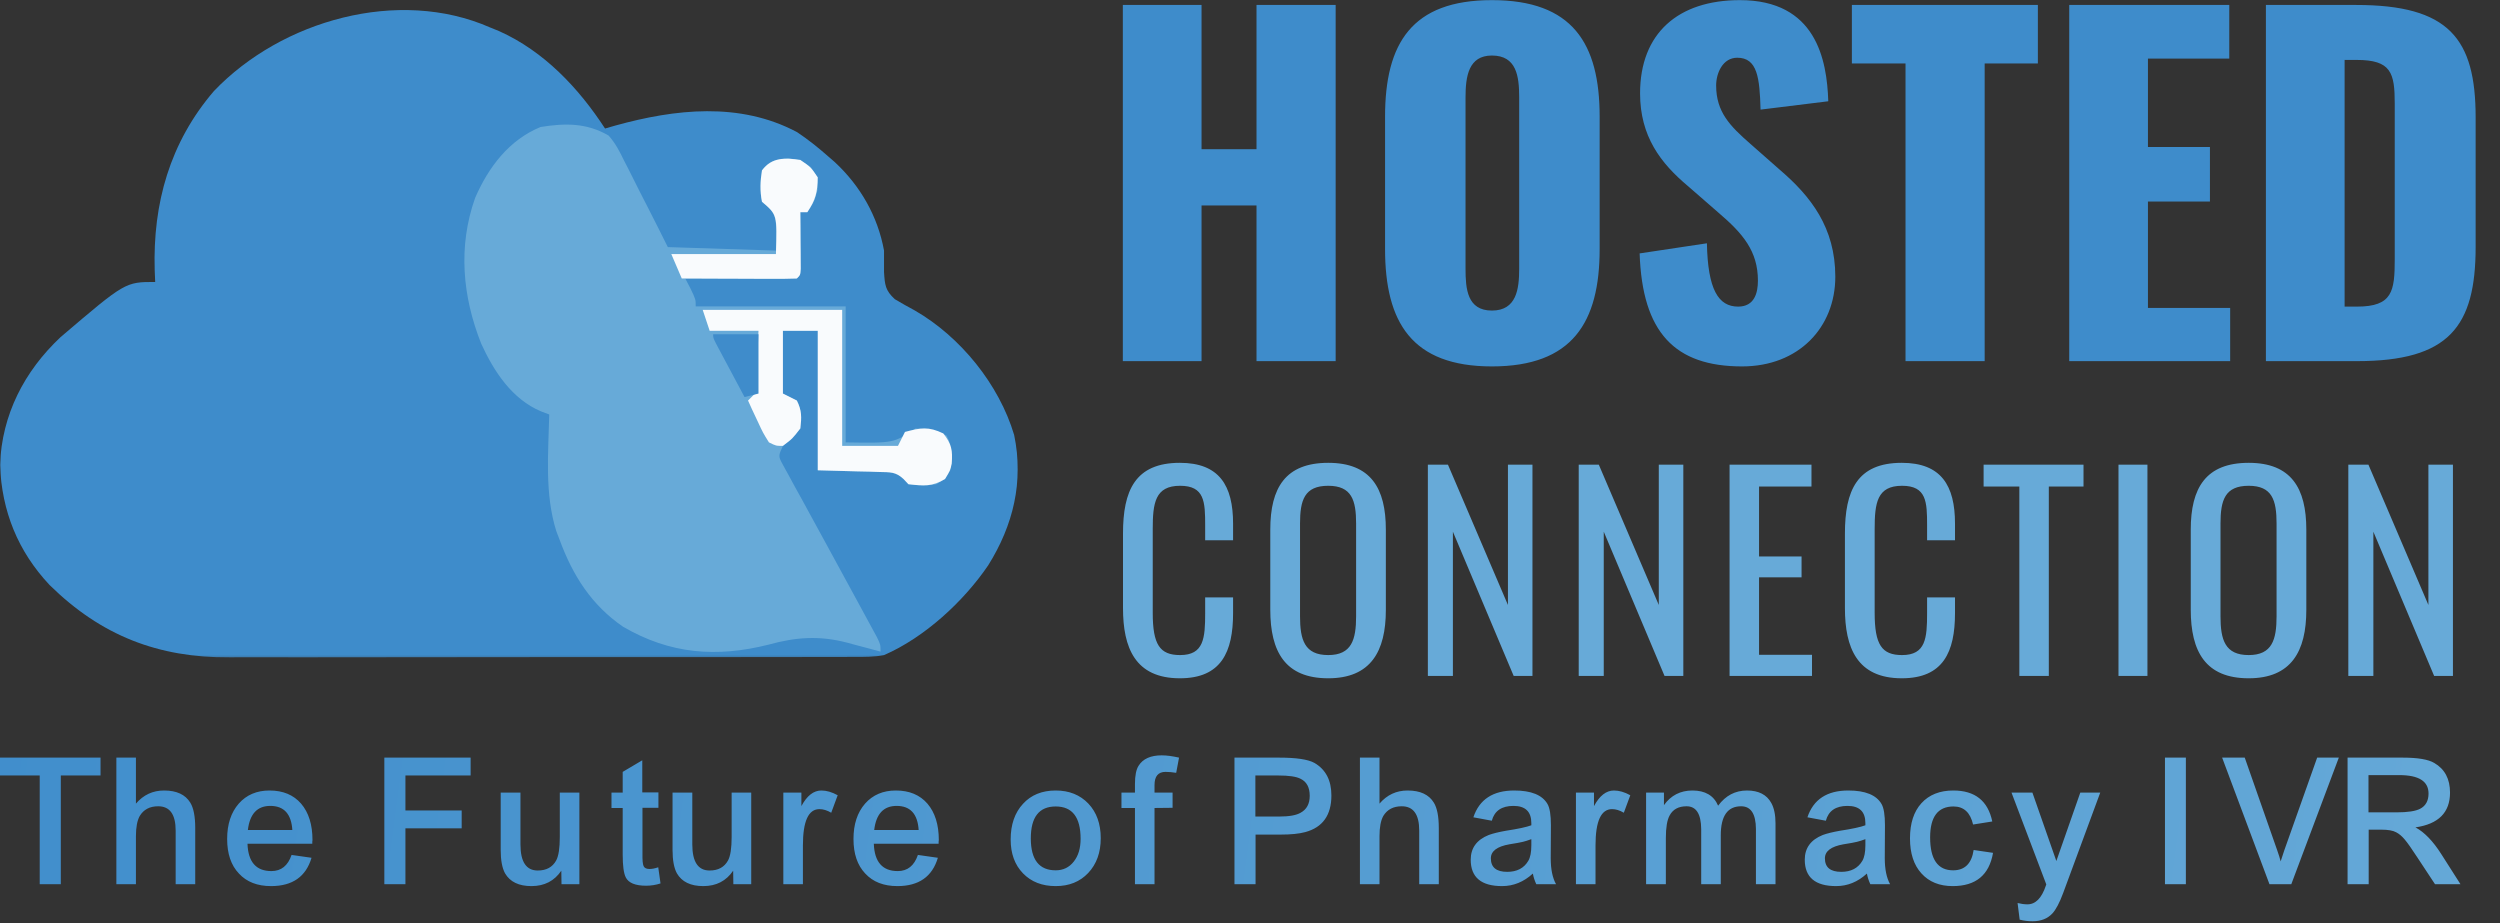
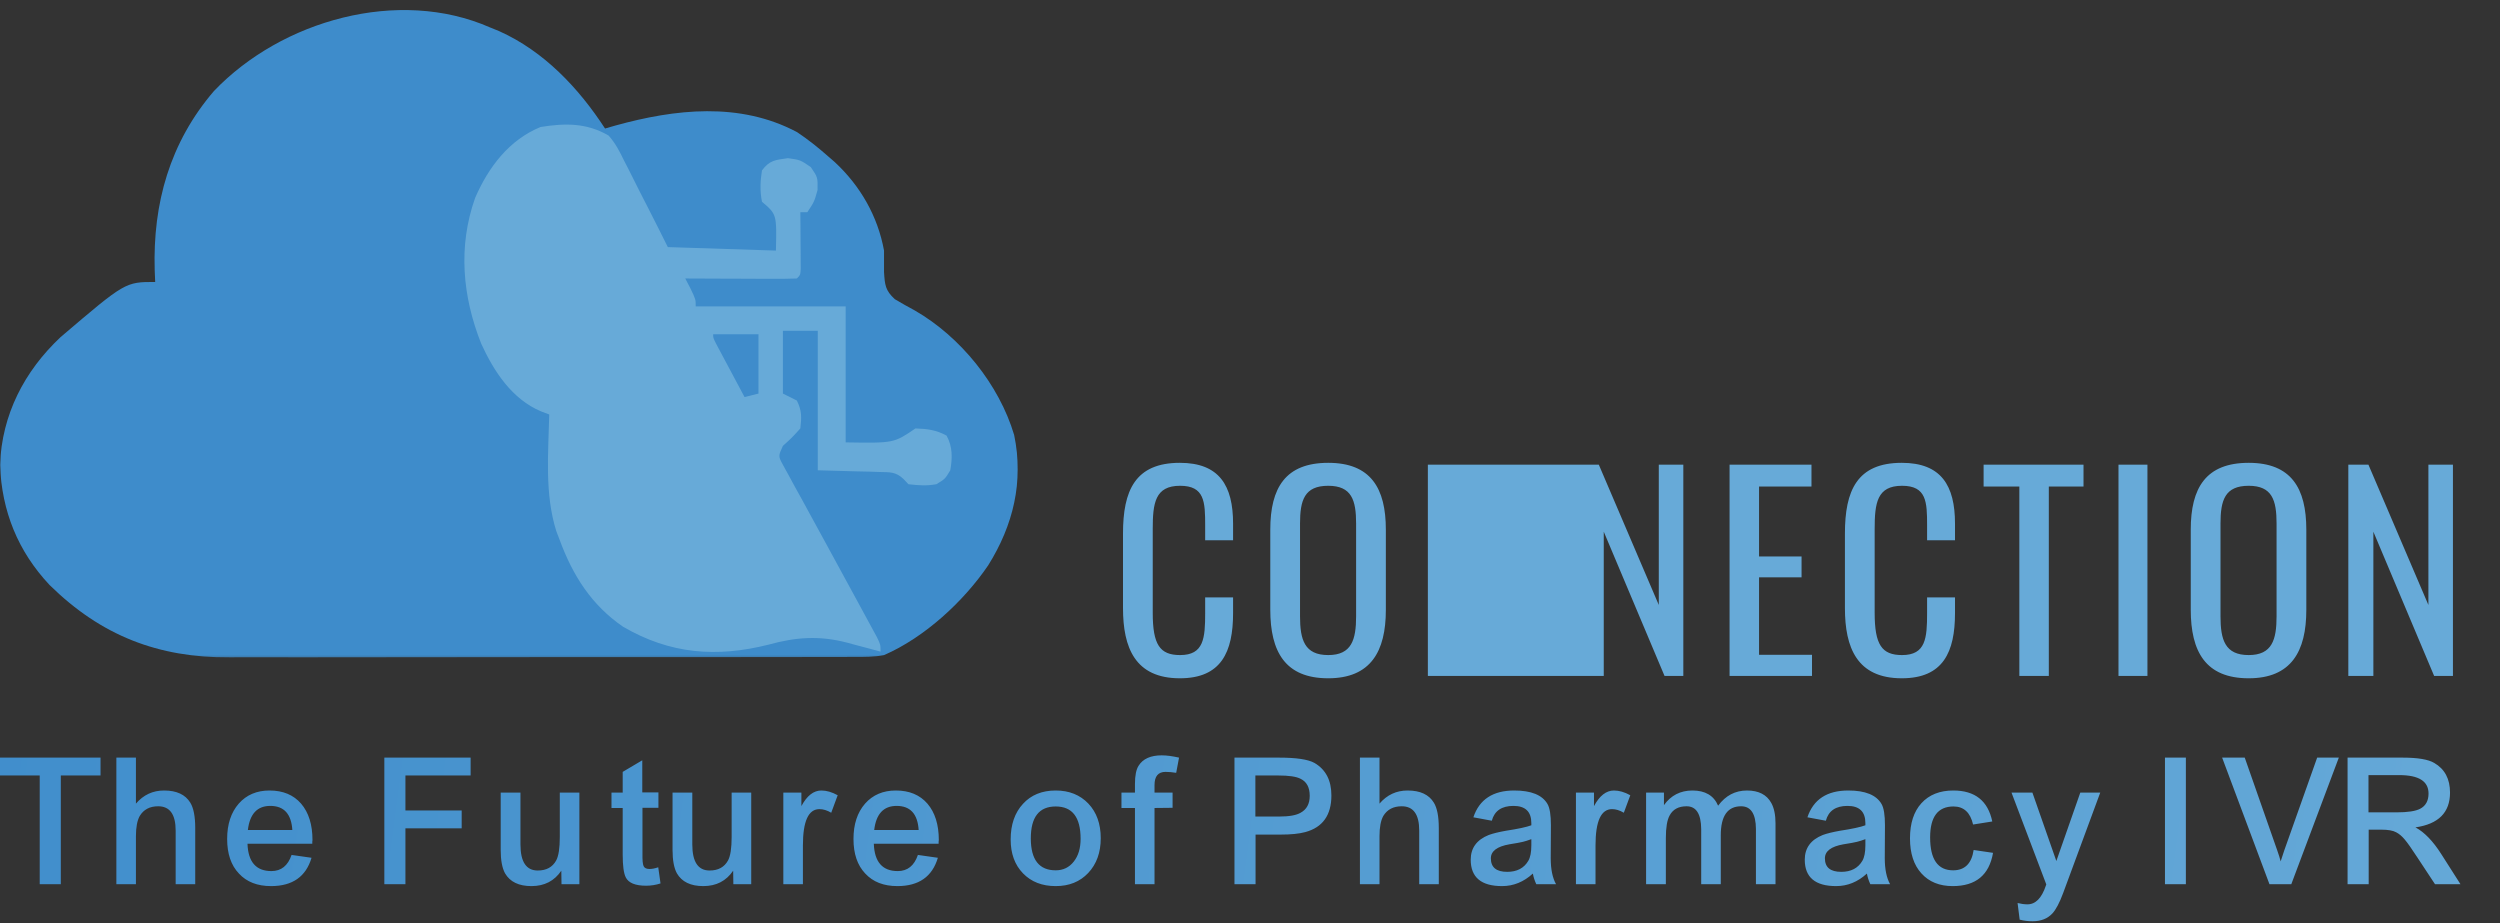
<svg xmlns="http://www.w3.org/2000/svg" width="1132" height="418" viewBox="0 0 1132 418" fill="none">
  <rect x="0" y="0" width="1132" height="418" fill="#333333" stroke="none" />
  <mask id="mask0_53_18" style="mask-type:luminance" maskUnits="userSpaceOnUse" x="0" y="2" width="462" height="296">
    <path d="M461.534 2.522H0V297.805H461.534V2.522Z" fill="white" />
  </mask>
  <g mask="url(#mask0_53_18)">
    <path d="M221.856 12.405C223.219 12.958 224.58 13.512 225.984 14.082C246.287 23.177 262.002 39.816 273.965 58.197C276.235 57.541 276.235 57.541 278.548 56.871C305.719 49.344 334.913 46.059 360.815 59.776C365.877 63.124 370.471 66.82 375.024 70.83C376.019 71.693 377.012 72.556 378.035 73.445C389.568 84.168 397.466 97.922 400.29 113.464C400.303 116.721 400.303 119.978 400.29 123.235C400.667 129.032 400.847 131.465 405.156 135.46C408.133 137.239 411.154 138.94 414.212 140.573C434.913 152.486 452.389 174.082 459.208 196.957C463.627 218.113 458.75 237.946 447.446 255.993C436.296 272.379 418.692 288.613 400.29 296.635C395.778 297.489 391.393 297.497 386.81 297.448C385.492 297.459 384.176 297.469 382.82 297.48C378.429 297.51 374.038 297.493 369.645 297.478C366.489 297.489 363.331 297.501 360.173 297.518C351.609 297.553 343.044 297.548 334.479 297.536C327.319 297.527 320.157 297.538 312.998 297.551C296.092 297.576 279.188 297.572 262.282 297.544C244.875 297.518 227.469 297.542 210.06 297.593C195.091 297.636 180.122 297.647 165.154 297.634C156.224 297.625 147.295 297.63 138.366 297.662C129.959 297.692 121.553 297.681 113.147 297.643C110.074 297.636 107.002 297.64 103.929 297.66C71.674 297.854 45.768 287.851 22.421 264.862C8.089 249.576 0.785 231.473 0 210.477C0.856 187.764 10.973 168.126 27.399 152.675C56.716 127.676 56.716 127.676 70.268 127.676C70.195 125.899 70.121 124.122 70.046 122.291C69.175 92.089 76.872 64.54 96.896 41.198C127.457 9.24 180.352 -5.802 221.856 12.405Z" fill="#3E8CCB" />
    <path d="M275.544 61.355C278.683 64.84 280.62 68.666 282.65 72.871C283.517 74.544 283.517 74.544 284.403 76.25C286.226 79.787 287.991 83.35 289.756 86.916C290.989 89.331 292.223 91.744 293.464 94.155C296.488 100.042 299.434 105.96 302.389 111.885C318.542 112.406 334.697 112.927 351.34 113.464C351.714 97.038 351.714 97.038 345.023 91.358C344.054 86.54 344.23 81.987 345.023 77.146C348.548 72.494 351.004 72.458 356.768 71.619C362.394 72.409 362.394 72.409 367.131 75.666C370.287 80.304 370.287 80.304 370.189 86.028C368.708 91.358 368.708 91.358 365.552 96.095C364.508 96.095 363.466 96.095 362.394 96.095C362.411 98.128 362.43 100.162 362.449 102.257C362.462 104.907 362.477 107.557 362.492 110.207C362.505 111.55 362.518 112.892 362.531 114.276C362.537 115.553 362.541 116.83 362.548 118.146C362.556 119.328 362.563 120.511 362.571 121.729C362.394 124.518 362.394 124.518 360.815 126.097C357.062 126.236 353.358 126.279 349.607 126.251C347.927 126.248 347.927 126.248 346.215 126.244C342.627 126.235 339.039 126.215 335.45 126.195C333.024 126.187 330.595 126.18 328.169 126.174C322.208 126.156 316.246 126.129 310.285 126.097C311.066 127.595 311.847 129.093 312.654 130.637C315.022 135.571 315.022 135.571 315.022 138.729C337.427 138.729 359.835 138.729 382.92 138.729C382.92 159.052 382.92 179.374 382.92 200.312C404.746 200.667 404.746 200.667 414.503 193.996C419.899 194.182 423.858 194.645 428.614 197.253C431.389 202.314 431.261 207.409 430.292 212.945C427.923 216.892 427.923 216.892 423.975 219.26C419.383 220.065 416.11 219.791 411.344 219.26C410.238 218.092 410.238 218.092 409.113 216.9C405.574 213.545 403.01 213.849 398.2 213.716C396.737 213.663 395.273 213.611 393.767 213.557C391.914 213.518 390.061 213.479 388.152 213.438C379.308 213.194 379.308 213.194 370.287 212.945C370.287 192.101 370.287 171.258 370.287 149.782C365.077 149.782 359.867 149.782 354.498 149.782C354.498 159.162 354.498 168.542 354.498 178.206C357.624 179.769 357.624 179.769 360.815 181.364C363.094 185.925 362.989 188.937 362.394 193.996C358.544 198.24 358.544 198.24 354.498 201.891C352.373 206.536 352.373 206.536 354.562 210.573C355.423 212.14 356.283 213.706 357.169 215.319C358.129 217.091 359.092 218.862 360.083 220.685C361.148 222.613 362.214 224.539 363.282 226.465C364.356 228.436 365.43 230.408 366.502 232.379C368.73 236.475 370.963 240.564 373.208 244.648C377.558 252.574 381.878 260.517 386.181 268.47C388.128 272.071 390.086 275.668 392.05 279.263C392.928 280.878 393.805 282.496 394.708 284.163C395.483 285.583 396.259 287.006 397.057 288.472C398.711 291.898 398.711 291.898 398.711 295.056C396.195 294.371 396.195 294.371 393.63 293.674C391.374 293.081 389.121 292.488 386.868 291.898C385.768 291.596 384.671 291.294 383.536 290.984C370.953 287.721 360.451 288.459 347.985 291.898C324.448 297.814 303.431 296.199 282.158 283.805C267.845 274.012 259.357 260.602 253.439 244.526C252.934 243.213 252.429 241.901 251.909 240.546C246.566 223.651 248.286 205.189 248.701 187.68C247.492 187.224 246.283 186.768 245.038 186.298C231.836 180.756 223.641 168.201 217.878 155.581C209.369 134.098 207.35 111.643 215.133 89.624C221.148 75.749 230.458 63.378 244.754 57.507C255.934 55.71 265.55 55.594 275.544 61.355Z" fill="#67AAD8" />
-     <path d="M318.18 140.308C339.023 140.308 359.866 140.308 381.341 140.308C381.341 160.63 381.341 180.952 381.341 201.891C389.679 201.891 398.016 201.891 406.607 201.891C407.649 199.806 408.691 197.722 409.765 195.575C417.008 193.675 420.369 193.024 427.133 196.265C430.935 201.137 431.381 203.886 430.94 209.934C430.291 212.944 430.291 212.944 427.923 216.891C421.991 220.452 418.219 220.024 411.344 219.26C410.238 218.092 410.238 218.092 409.112 216.9C405.573 213.544 403.01 213.848 398.2 213.715C396.736 213.663 395.273 213.611 393.766 213.557C390.987 213.498 390.987 213.498 388.152 213.437C382.257 213.275 376.362 213.112 370.287 212.944C370.287 192.1 370.287 171.257 370.287 149.782C365.077 149.782 359.866 149.782 354.498 149.782C354.498 159.161 354.498 168.541 354.498 178.205C356.582 179.247 358.666 180.289 360.814 181.363C363.093 185.924 362.988 188.937 362.393 193.995C358.839 198.634 358.839 198.634 354.498 201.891C351.389 201.903 351.389 201.903 348.181 200.312C345.492 196.012 345.492 196.012 343.048 190.739C342.226 188.994 341.405 187.25 340.557 185.453C339.948 184.103 339.336 182.753 338.707 181.363C339.749 180.321 340.791 179.279 341.865 178.205C342.447 175.153 342.447 175.153 342.52 171.679C342.58 170.407 342.642 169.135 342.704 167.824C342.776 165.83 342.776 165.83 342.851 163.796C342.943 161.784 342.943 161.784 343.037 159.731C343.185 156.415 343.316 153.099 343.444 149.782C336.15 149.782 328.853 149.782 321.336 149.782C320.294 146.655 319.252 143.529 318.18 140.308Z" fill="#F9FBFD" />
-     <path d="M362.394 72.409C367.129 75.666 367.129 75.666 370.287 80.305C370.172 87.075 369.314 90.45 365.552 96.095C364.508 96.095 363.466 96.095 362.394 96.095C362.411 98.129 362.43 100.162 362.45 102.257C362.462 104.907 362.477 107.558 362.492 110.208C362.505 111.55 362.518 112.893 362.531 114.276C362.537 115.553 362.542 116.83 362.548 118.146C362.557 119.329 362.563 120.511 362.571 121.73C362.394 124.518 362.394 124.518 360.815 126.097C356.948 126.237 353.127 126.279 349.26 126.251C348.107 126.249 346.951 126.247 345.764 126.245C342.062 126.236 338.363 126.216 334.661 126.196C332.157 126.188 329.654 126.181 327.15 126.174C321.003 126.157 314.853 126.129 308.706 126.097C307.142 122.45 305.58 118.802 303.969 115.044C319.601 115.044 335.234 115.044 351.34 115.044C351.909 97.223 351.909 97.223 345.024 91.358C344.054 86.54 344.23 81.988 345.024 77.147C349.566 71.15 355.305 71.414 362.394 72.409Z" fill="#F9FBFD" />
    <path d="M322.916 151.362C329.69 151.362 336.464 151.362 343.444 151.362C343.444 160.221 343.444 169.079 343.444 178.206C341.36 178.727 339.276 179.248 337.128 179.785C334.755 175.347 332.388 170.905 330.022 166.462C329.345 165.195 328.667 163.928 327.967 162.622C327.328 161.416 326.686 160.21 326.025 158.968C325.43 157.851 324.835 156.735 324.221 155.585C322.916 152.941 322.916 152.941 322.916 151.362Z" fill="#3F8CCB" />
  </g>
-   <path d="M508.42 163.522V2.247H544.06V67.554H568.948V2.247H604.787V163.522H568.948V93.039H544.06V163.522H508.42ZM675.539 165.912C639.302 165.912 627.156 146.001 627.156 112.751V52.82C627.156 19.57 639.302 0.057 675.539 0.057C711.975 0.057 724.32 19.57 724.32 52.82V112.751C724.32 146.001 711.975 165.912 675.539 165.912ZM675.539 140.625C686.689 140.625 687.884 130.869 687.884 121.71V44.059C687.884 34.502 686.689 25.144 675.539 25.144C664.986 25.144 663.593 34.502 663.593 44.059V121.71C663.593 130.869 664.389 140.625 675.539 140.625ZM788.817 165.912C758.354 165.912 743.621 150.581 742.426 114.742L772.889 110.162C773.287 131.068 778.066 138.833 787.025 138.833C794.392 138.833 795.985 132.661 795.985 127.086C795.985 113.746 789.216 105.782 778.265 96.424L764.327 84.279C751.983 73.925 742.625 61.78 742.625 42.267C742.625 14.99 759.947 0.057 787.822 0.057C822.267 0.057 827.245 26.936 827.842 45.851L797.18 49.634C796.782 35.299 795.786 26.14 786.627 26.14C780.057 26.14 777.07 33.109 777.07 38.684C777.07 50.63 783.242 57.001 792.6 65.165L805.94 76.912C819.878 88.858 831.028 102.995 831.028 125.294C831.028 148.191 814.502 165.912 788.817 165.912ZM862.819 163.522V28.728H838.528V2.247H922.75V28.728H898.658V163.522H862.819ZM936.949 163.522V2.247H1009.42V26.538H972.588V66.558H1000.66V91.247H972.588V139.431H1009.82V163.522H936.949ZM1026 163.522V2.247H1066.82C1108.83 2.247 1120.97 17.379 1120.97 53.218V111.755C1120.97 147.992 1108.83 163.522 1067.22 163.522H1026ZM1061.64 138.833H1067.22C1083.34 138.833 1084.34 131.865 1084.34 117.33V47.046C1084.34 32.91 1082.75 27.135 1067.02 27.135H1061.64V138.833Z" fill="#3E8CCB" />
-   <path d="M534.243 307.128C513.928 307.128 508.494 293.191 508.494 275.356V241.576C508.494 222.205 513.928 209.567 534.243 209.567C552.078 209.567 558.338 219.843 558.338 237.087V244.647H545.7V237.914C545.7 227.284 545.464 219.961 534.361 219.961C523.022 219.961 521.959 227.756 521.959 239.568V277.482C521.959 291.892 525.148 296.616 534.361 296.616C545.109 296.616 545.7 288.939 545.7 277.6V270.513H558.338V277.6C558.338 295.199 553.023 307.128 534.243 307.128ZM601.408 307.128C581.919 307.128 575.187 295.081 575.187 276.065V239.804C575.187 220.906 582.037 209.567 601.408 209.567C620.66 209.567 627.511 221.024 627.511 239.804V276.183C627.511 294.963 620.66 307.128 601.408 307.128ZM601.408 296.616C612.038 296.616 614.046 289.648 614.046 279.018V237.087C614.046 226.457 612.038 219.961 601.408 219.961C590.66 219.961 588.652 226.457 588.652 237.087V279.018C588.652 289.648 590.66 296.616 601.408 296.616ZM646.535 306.065V210.394H655.629L682.795 273.939V210.394H693.898V306.065H685.394L657.873 240.749V306.065H646.535ZM714.842 306.065V210.394H723.937L751.103 273.939V210.394H762.205V306.065H753.701L726.181 240.749V306.065H714.842ZM783.149 306.065V210.394H820.237V220.315H796.496V251.97H815.748V261.419H796.496V296.498H820.473V306.065H783.149ZM861.131 307.128C840.815 307.128 835.382 293.191 835.382 275.356V241.576C835.382 222.205 840.815 209.567 861.131 209.567C878.966 209.567 885.226 219.843 885.226 237.087V244.647H872.588V237.914C872.588 227.284 872.351 219.961 861.249 219.961C849.91 219.961 848.847 227.756 848.847 239.568V277.482C848.847 291.892 852.036 296.616 861.249 296.616C871.997 296.616 872.588 288.939 872.588 277.6V270.513H885.226V277.6C885.226 295.199 879.911 307.128 861.131 307.128ZM914.358 306.065V220.315H898.177V210.394H943.414V220.315H927.705V306.065H914.358ZM959.251 306.065V210.394H972.362V306.065H959.251ZM1018.2 307.128C998.707 307.128 991.974 295.081 991.974 276.065V239.804C991.974 220.906 998.825 209.567 1018.2 209.567C1037.45 209.567 1044.3 221.024 1044.3 239.804V276.183C1044.3 294.963 1037.45 307.128 1018.2 307.128ZM1018.2 296.616C1028.83 296.616 1030.83 289.648 1030.83 279.018V237.087C1030.83 226.457 1028.83 219.961 1018.2 219.961C1007.45 219.961 1005.44 226.457 1005.44 237.087V279.018C1005.44 289.648 1007.45 296.616 1018.2 296.616ZM1063.32 306.065V210.394H1072.42L1099.58 273.939V210.394H1110.69V306.065H1102.18L1074.66 240.749V306.065H1063.32Z" fill="#67AAD8" />
+   <path d="M534.243 307.128C513.928 307.128 508.494 293.191 508.494 275.356V241.576C508.494 222.205 513.928 209.567 534.243 209.567C552.078 209.567 558.338 219.843 558.338 237.087V244.647H545.7V237.914C545.7 227.284 545.464 219.961 534.361 219.961C523.022 219.961 521.959 227.756 521.959 239.568V277.482C521.959 291.892 525.148 296.616 534.361 296.616C545.109 296.616 545.7 288.939 545.7 277.6V270.513H558.338V277.6C558.338 295.199 553.023 307.128 534.243 307.128ZM601.408 307.128C581.919 307.128 575.187 295.081 575.187 276.065V239.804C575.187 220.906 582.037 209.567 601.408 209.567C620.66 209.567 627.511 221.024 627.511 239.804V276.183C627.511 294.963 620.66 307.128 601.408 307.128ZM601.408 296.616C612.038 296.616 614.046 289.648 614.046 279.018V237.087C614.046 226.457 612.038 219.961 601.408 219.961C590.66 219.961 588.652 226.457 588.652 237.087V279.018C588.652 289.648 590.66 296.616 601.408 296.616ZM646.535 306.065V210.394H655.629L682.795 273.939V210.394H693.898V306.065H685.394L657.873 240.749V306.065H646.535ZV210.394H723.937L751.103 273.939V210.394H762.205V306.065H753.701L726.181 240.749V306.065H714.842ZM783.149 306.065V210.394H820.237V220.315H796.496V251.97H815.748V261.419H796.496V296.498H820.473V306.065H783.149ZM861.131 307.128C840.815 307.128 835.382 293.191 835.382 275.356V241.576C835.382 222.205 840.815 209.567 861.131 209.567C878.966 209.567 885.226 219.843 885.226 237.087V244.647H872.588V237.914C872.588 227.284 872.351 219.961 861.249 219.961C849.91 219.961 848.847 227.756 848.847 239.568V277.482C848.847 291.892 852.036 296.616 861.249 296.616C871.997 296.616 872.588 288.939 872.588 277.6V270.513H885.226V277.6C885.226 295.199 879.911 307.128 861.131 307.128ZM914.358 306.065V220.315H898.177V210.394H943.414V220.315H927.705V306.065H914.358ZM959.251 306.065V210.394H972.362V306.065H959.251ZM1018.2 307.128C998.707 307.128 991.974 295.081 991.974 276.065V239.804C991.974 220.906 998.825 209.567 1018.2 209.567C1037.45 209.567 1044.3 221.024 1044.3 239.804V276.183C1044.3 294.963 1037.45 307.128 1018.2 307.128ZM1018.2 296.616C1028.83 296.616 1030.83 289.648 1030.83 279.018V237.087C1030.83 226.457 1028.83 219.961 1018.2 219.961C1007.45 219.961 1005.44 226.457 1005.44 237.087V279.018C1005.44 289.648 1007.45 296.616 1018.2 296.616ZM1063.32 306.065V210.394H1072.42L1099.58 273.939V210.394H1110.69V306.065H1102.18L1074.66 240.749V306.065H1063.32Z" fill="#67AAD8" />
  <path d="M17.985 351.141H0V343.052H45.523V351.141H27.537V400.364H17.985V351.141ZM52.688 343.052H61.551V363.877C64.936 359.919 69.181 357.94 74.287 357.94C79.967 357.94 83.925 359.775 86.163 363.447C87.654 365.857 88.4 369.7 88.4 374.978V400.364H79.537V376.097C79.537 368.754 76.898 365.082 71.62 365.082C67.833 365.082 65.051 366.545 63.273 369.471C62.125 371.536 61.551 374.577 61.551 378.593V400.364H52.688V343.052ZM132.371 375.839C131.912 368.553 128.585 364.91 122.389 364.91C116.48 364.91 113.095 368.553 112.234 375.839H132.371ZM112.062 382.035C112.349 390.296 115.963 394.427 122.905 394.427C127.323 394.427 130.363 391.988 132.027 387.112L141.063 388.403C138.538 396.951 132.428 401.225 122.733 401.225C116.537 401.225 111.689 399.332 108.19 395.545C104.633 391.816 102.855 386.596 102.855 379.883C102.855 373.229 104.604 367.893 108.104 363.877C111.603 359.919 116.25 357.94 122.045 357.94C128.126 357.94 132.887 359.919 136.33 363.877C139.772 367.893 141.493 373.401 141.493 380.4C141.435 380.572 141.407 380.801 141.407 381.088V382.035H112.062ZM174.027 343.052H213.096V351.141H183.579V366.975H209.051V375.064H183.579V400.364H174.027V343.052ZM254.252 400.364L254.166 394.254C251.011 398.901 246.507 401.225 240.656 401.225C234.919 401.225 230.932 399.303 228.694 395.459C227.375 393.05 226.715 389.521 226.715 384.875V358.886H235.665V382.379C235.665 390.239 238.275 394.168 243.496 394.168C247.397 394.168 250.179 392.648 251.843 389.608C252.933 387.6 253.478 384.043 253.478 378.937V358.886H262.341V400.364H254.252ZM290.823 358.8H298.137V365.771H290.909V386.424C290.851 389.407 291.023 391.329 291.425 392.189C291.827 393.05 292.716 393.48 294.093 393.48C295.24 393.48 296.559 393.222 298.051 392.705L299.084 400.02C296.961 400.708 294.781 401.053 292.544 401.053C287.667 401.053 284.598 399.791 283.336 397.266C282.418 395.431 281.959 392.017 281.959 387.026V365.857H276.882V358.886H281.959V349.506L290.823 344.257V358.8ZM332.064 400.364L331.978 394.254C328.823 398.901 324.319 401.225 318.467 401.225C312.73 401.225 308.743 399.303 306.506 395.459C305.186 393.05 304.527 389.521 304.527 384.875V358.886H313.476V382.379C313.476 390.239 316.087 394.168 321.307 394.168C325.208 394.168 327.991 392.648 329.654 389.608C330.744 387.6 331.289 384.043 331.289 378.937V358.886H340.153V400.364H332.064ZM376.379 368.008C374.543 366.918 372.765 366.373 371.044 366.373C366.052 366.373 363.557 371.852 363.557 382.809V400.364H354.693V358.886H362.868V364.996C365.393 360.292 368.405 357.94 371.904 357.94C374.256 357.94 376.723 358.657 379.305 360.091L376.379 368.008ZM415.972 375.839C415.514 368.553 412.186 364.91 405.99 364.91C400.081 364.91 396.696 368.553 395.836 375.839H415.972ZM395.664 382.035C395.951 390.296 399.565 394.427 406.507 394.427C410.924 394.427 413.965 391.988 415.628 387.112L424.664 388.403C422.14 396.951 416.03 401.225 406.334 401.225C400.139 401.225 395.291 399.332 391.791 395.545C388.234 391.816 386.456 386.596 386.456 379.883C386.456 373.229 388.206 367.893 391.705 363.877C395.205 359.919 399.852 357.94 405.646 357.94C411.727 357.94 416.489 359.919 419.931 363.877C423.373 367.893 425.094 373.401 425.094 380.4C425.037 380.572 425.008 380.801 425.008 381.088V382.035H395.664ZM466.75 379.625C466.75 389.263 470.508 394.082 478.023 394.082C481.408 394.082 484.133 392.763 486.199 390.124C488.264 387.542 489.296 384.1 489.296 379.797C489.296 370.045 485.539 365.168 478.023 365.168C470.508 365.168 466.75 369.987 466.75 379.625ZM457.629 380.142C457.629 373.372 459.493 367.979 463.222 363.963C466.894 359.948 471.828 357.94 478.023 357.94C484.105 357.94 489.038 359.919 492.825 363.877C496.554 367.836 498.418 373.056 498.418 379.539C498.418 386.022 496.525 391.271 492.739 395.287C489.01 399.246 484.105 401.225 478.023 401.225C471.885 401.225 466.951 399.303 463.222 395.459C459.493 391.615 457.629 386.51 457.629 380.142ZM530.944 358.886V365.771L522.769 365.857V400.364H513.905V365.857H507.795V358.886H513.905V355.014C513.905 351.227 514.45 348.474 515.54 346.753C517.491 343.597 520.99 342.02 526.039 342.02C528.219 342.02 530.829 342.364 533.87 343.052L532.579 349.937C530.858 349.65 529.251 349.506 527.76 349.506C524.432 349.506 522.769 351.486 522.769 355.444V358.886H530.944ZM579.276 369.729C583.751 369.729 586.963 369.155 588.914 368.008C591.668 366.516 593.045 363.963 593.045 360.349C593.045 356.505 591.639 353.924 588.828 352.604C586.935 351.629 583.607 351.141 578.846 351.141H568.433V369.729H579.276ZM558.967 343.052H579.19C586.992 343.052 592.327 343.856 595.196 345.462C600.302 348.445 602.855 353.35 602.855 360.177C602.855 369.127 598.896 374.663 590.979 376.785C588.226 377.531 584.497 377.904 579.792 377.904H568.519V400.364H558.967V343.052ZM615.773 343.052H624.636V363.877C628.021 359.919 632.266 357.94 637.372 357.94C643.052 357.94 647.01 359.775 649.248 363.447C650.739 365.857 651.485 369.7 651.485 374.978V400.364H642.622V376.097C642.622 368.754 639.983 365.082 634.705 365.082C630.918 365.082 628.136 366.545 626.357 369.471C625.21 371.536 624.636 374.577 624.636 378.593V400.364H615.773V343.052ZM693.391 379.969C691.842 380.543 690.58 380.945 689.604 381.174C688.457 381.461 686.42 381.834 683.495 382.293C677.872 383.268 675.061 385.391 675.061 388.661C675.061 392.734 677.528 394.771 682.462 394.771C686.879 394.771 690.063 393.107 692.014 389.78C692.932 388.231 693.391 385.879 693.391 382.723V379.969ZM667.144 370.073C669.841 361.984 676.008 357.94 685.646 357.94C693.333 357.94 698.353 359.976 700.705 364.05C701.738 365.828 702.254 369.041 702.254 373.688L702.168 388.575C702.168 393.566 702.971 397.496 704.578 400.364H695.628C694.882 398.758 694.366 397.152 694.079 395.545C689.949 399.332 685.302 401.225 680.138 401.225C670.673 401.225 665.94 397.238 665.94 389.263C665.94 383.985 668.665 380.256 674.115 378.076C676.008 377.388 678.561 376.757 681.773 376.183C687.396 375.323 691.268 374.491 693.391 373.688V372.741C693.391 367.52 690.694 364.91 685.302 364.91C679.966 364.91 676.696 367.147 675.492 371.622L667.144 370.073ZM735.271 368.008C733.435 366.918 731.657 366.373 729.935 366.373C724.944 366.373 722.449 371.852 722.449 382.809V400.364H713.585V358.886H721.76V364.996C724.285 360.292 727.296 357.94 730.796 357.94C733.148 357.94 735.615 358.657 738.197 360.091L735.271 368.008ZM745.348 358.886H753.437V364.566C756.592 360.148 760.895 357.94 766.345 357.94C772.139 357.94 776.012 360.234 777.962 364.824C781.347 360.234 785.707 357.94 791.042 357.94C796.32 357.94 799.992 359.833 802.057 363.619C803.319 365.914 803.951 368.983 803.951 372.827V400.364H795.087V375.323C795.03 368.496 792.792 365.082 788.375 365.082C782.236 365.082 779.167 369.471 779.167 378.248V400.364H770.303V375.409C770.246 368.524 768.037 365.082 763.677 365.082C760.063 365.082 757.51 366.459 756.019 369.213C754.871 371.278 754.297 374.692 754.297 379.453V400.364H745.348V358.886ZM844.647 379.969C843.098 380.543 841.836 380.945 840.861 381.174C839.714 381.461 837.677 381.834 834.751 382.293C829.129 383.268 826.318 385.391 826.318 388.661C826.318 392.734 828.785 394.771 833.719 394.771C838.136 394.771 841.32 393.107 843.271 389.78C844.188 388.231 844.647 385.879 844.647 382.723V379.969ZM818.401 370.073C821.097 361.984 827.264 357.94 836.903 357.94C844.59 357.94 849.61 359.976 851.962 364.05C852.995 365.828 853.511 369.041 853.511 373.688L853.425 388.575C853.425 393.566 854.228 397.496 855.834 400.364H846.885C846.139 398.758 845.623 397.152 845.336 395.545C841.205 399.332 836.558 401.225 831.395 401.225C821.929 401.225 817.196 397.238 817.196 389.263C817.196 383.985 819.921 380.256 825.371 378.076C827.264 377.388 829.817 376.757 833.03 376.183C838.652 375.323 842.525 374.491 844.647 373.688V372.741C844.647 367.52 841.951 364.91 836.558 364.91C831.223 364.91 827.953 367.147 826.748 371.622L818.401 370.073ZM893.412 373.343C892.15 367.893 889.195 365.168 884.548 365.168C877.492 365.168 873.964 369.844 873.964 379.195C873.964 389.12 877.434 394.082 884.376 394.082C889.654 394.082 892.752 391.013 893.67 384.875L902.447 386.165C900.726 396.205 894.645 401.225 884.204 401.225C878.18 401.225 873.447 399.303 870.005 395.459C866.563 391.673 864.842 386.395 864.842 379.625C864.842 372.798 866.563 367.492 870.005 363.705C873.505 359.862 878.324 357.94 884.462 357.94C894.272 357.94 900.153 362.615 902.103 371.966L893.412 373.343ZM920.273 358.886L931.115 389.866L941.958 358.886H950.994L934.213 404.323C932.55 408.798 930.915 411.895 929.308 413.617C927.128 415.969 924.145 417.145 920.359 417.145C918.351 417.145 916.458 416.915 914.679 416.456H914.507L913.56 408.884C915.167 409.285 916.658 409.486 918.035 409.486C921.707 409.486 924.489 406.646 926.382 400.967L926.555 400.45L910.807 358.886H920.273ZM980.299 343.052H989.765V400.364H980.299V343.052ZM1059.02 343.052L1037.5 400.364H1027.61L1006.18 343.052H1016.42L1031.13 385.047C1031.88 387.169 1032.4 388.833 1032.68 390.038L1034.32 385.047L1049.21 343.052H1059.02ZM1085.19 367.836C1090.23 367.836 1093.79 367.291 1095.86 366.201C1098.38 364.881 1099.64 362.587 1099.64 359.317C1099.64 353.752 1095.23 350.969 1086.39 350.969H1072.45V367.836H1085.19ZM1062.98 343.052H1087.94C1094.77 343.052 1099.53 343.856 1102.22 345.462C1106.99 348.216 1109.37 352.69 1109.37 358.886C1109.37 367.893 1104.15 373.143 1093.71 374.634C1097.78 376.814 1101.71 380.887 1105.49 386.854L1114.1 400.364H1102.57L1094.57 388.231C1092.04 384.33 1090.12 381.605 1088.8 380.056C1087.6 378.621 1086.33 377.56 1085.01 376.872C1083.58 376.068 1081.31 375.667 1078.22 375.667H1072.54V400.364H1062.98V343.052Z" fill="url(#paint0_linear_53_18)" />
  <defs>
    <linearGradient id="paint0_linear_53_18" x1="-88.5" y1="271.783" x2="1182.93" y2="439.797" gradientUnits="userSpaceOnUse">
      <stop stop-color="#3E8CCB" />
      <stop offset="1" stop-color="#67AAD8" />
    </linearGradient>
  </defs>
</svg>